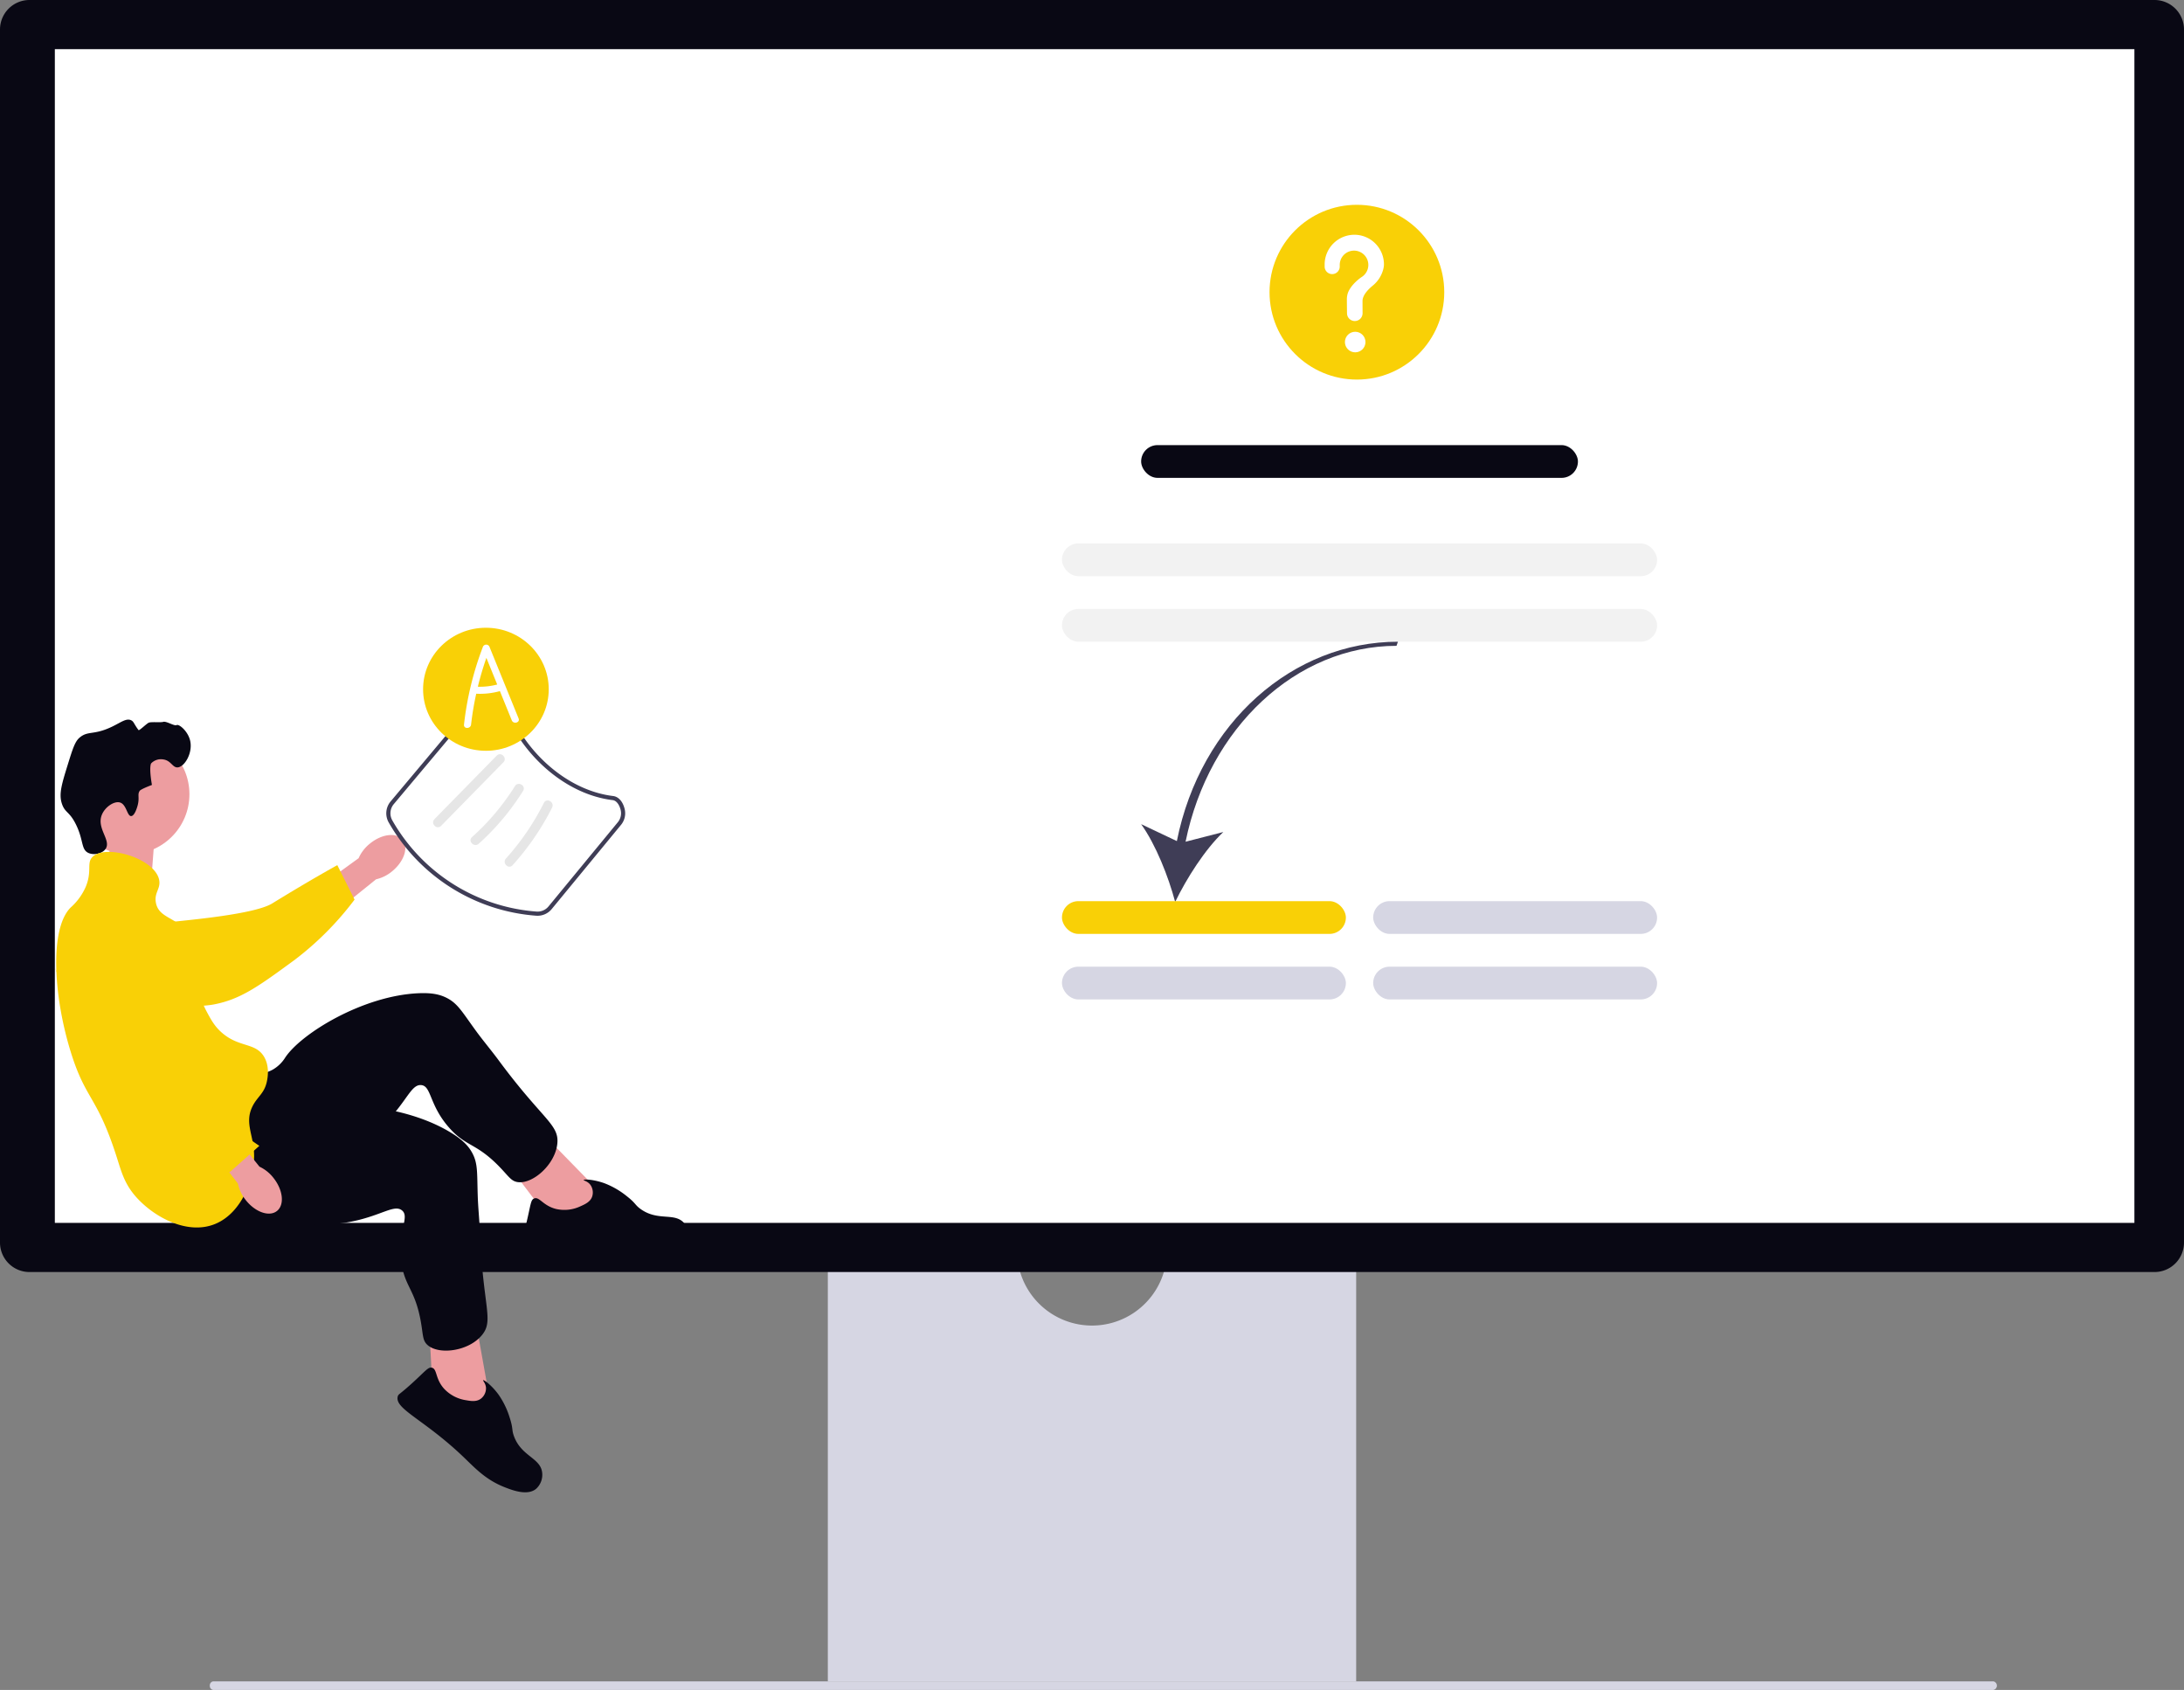
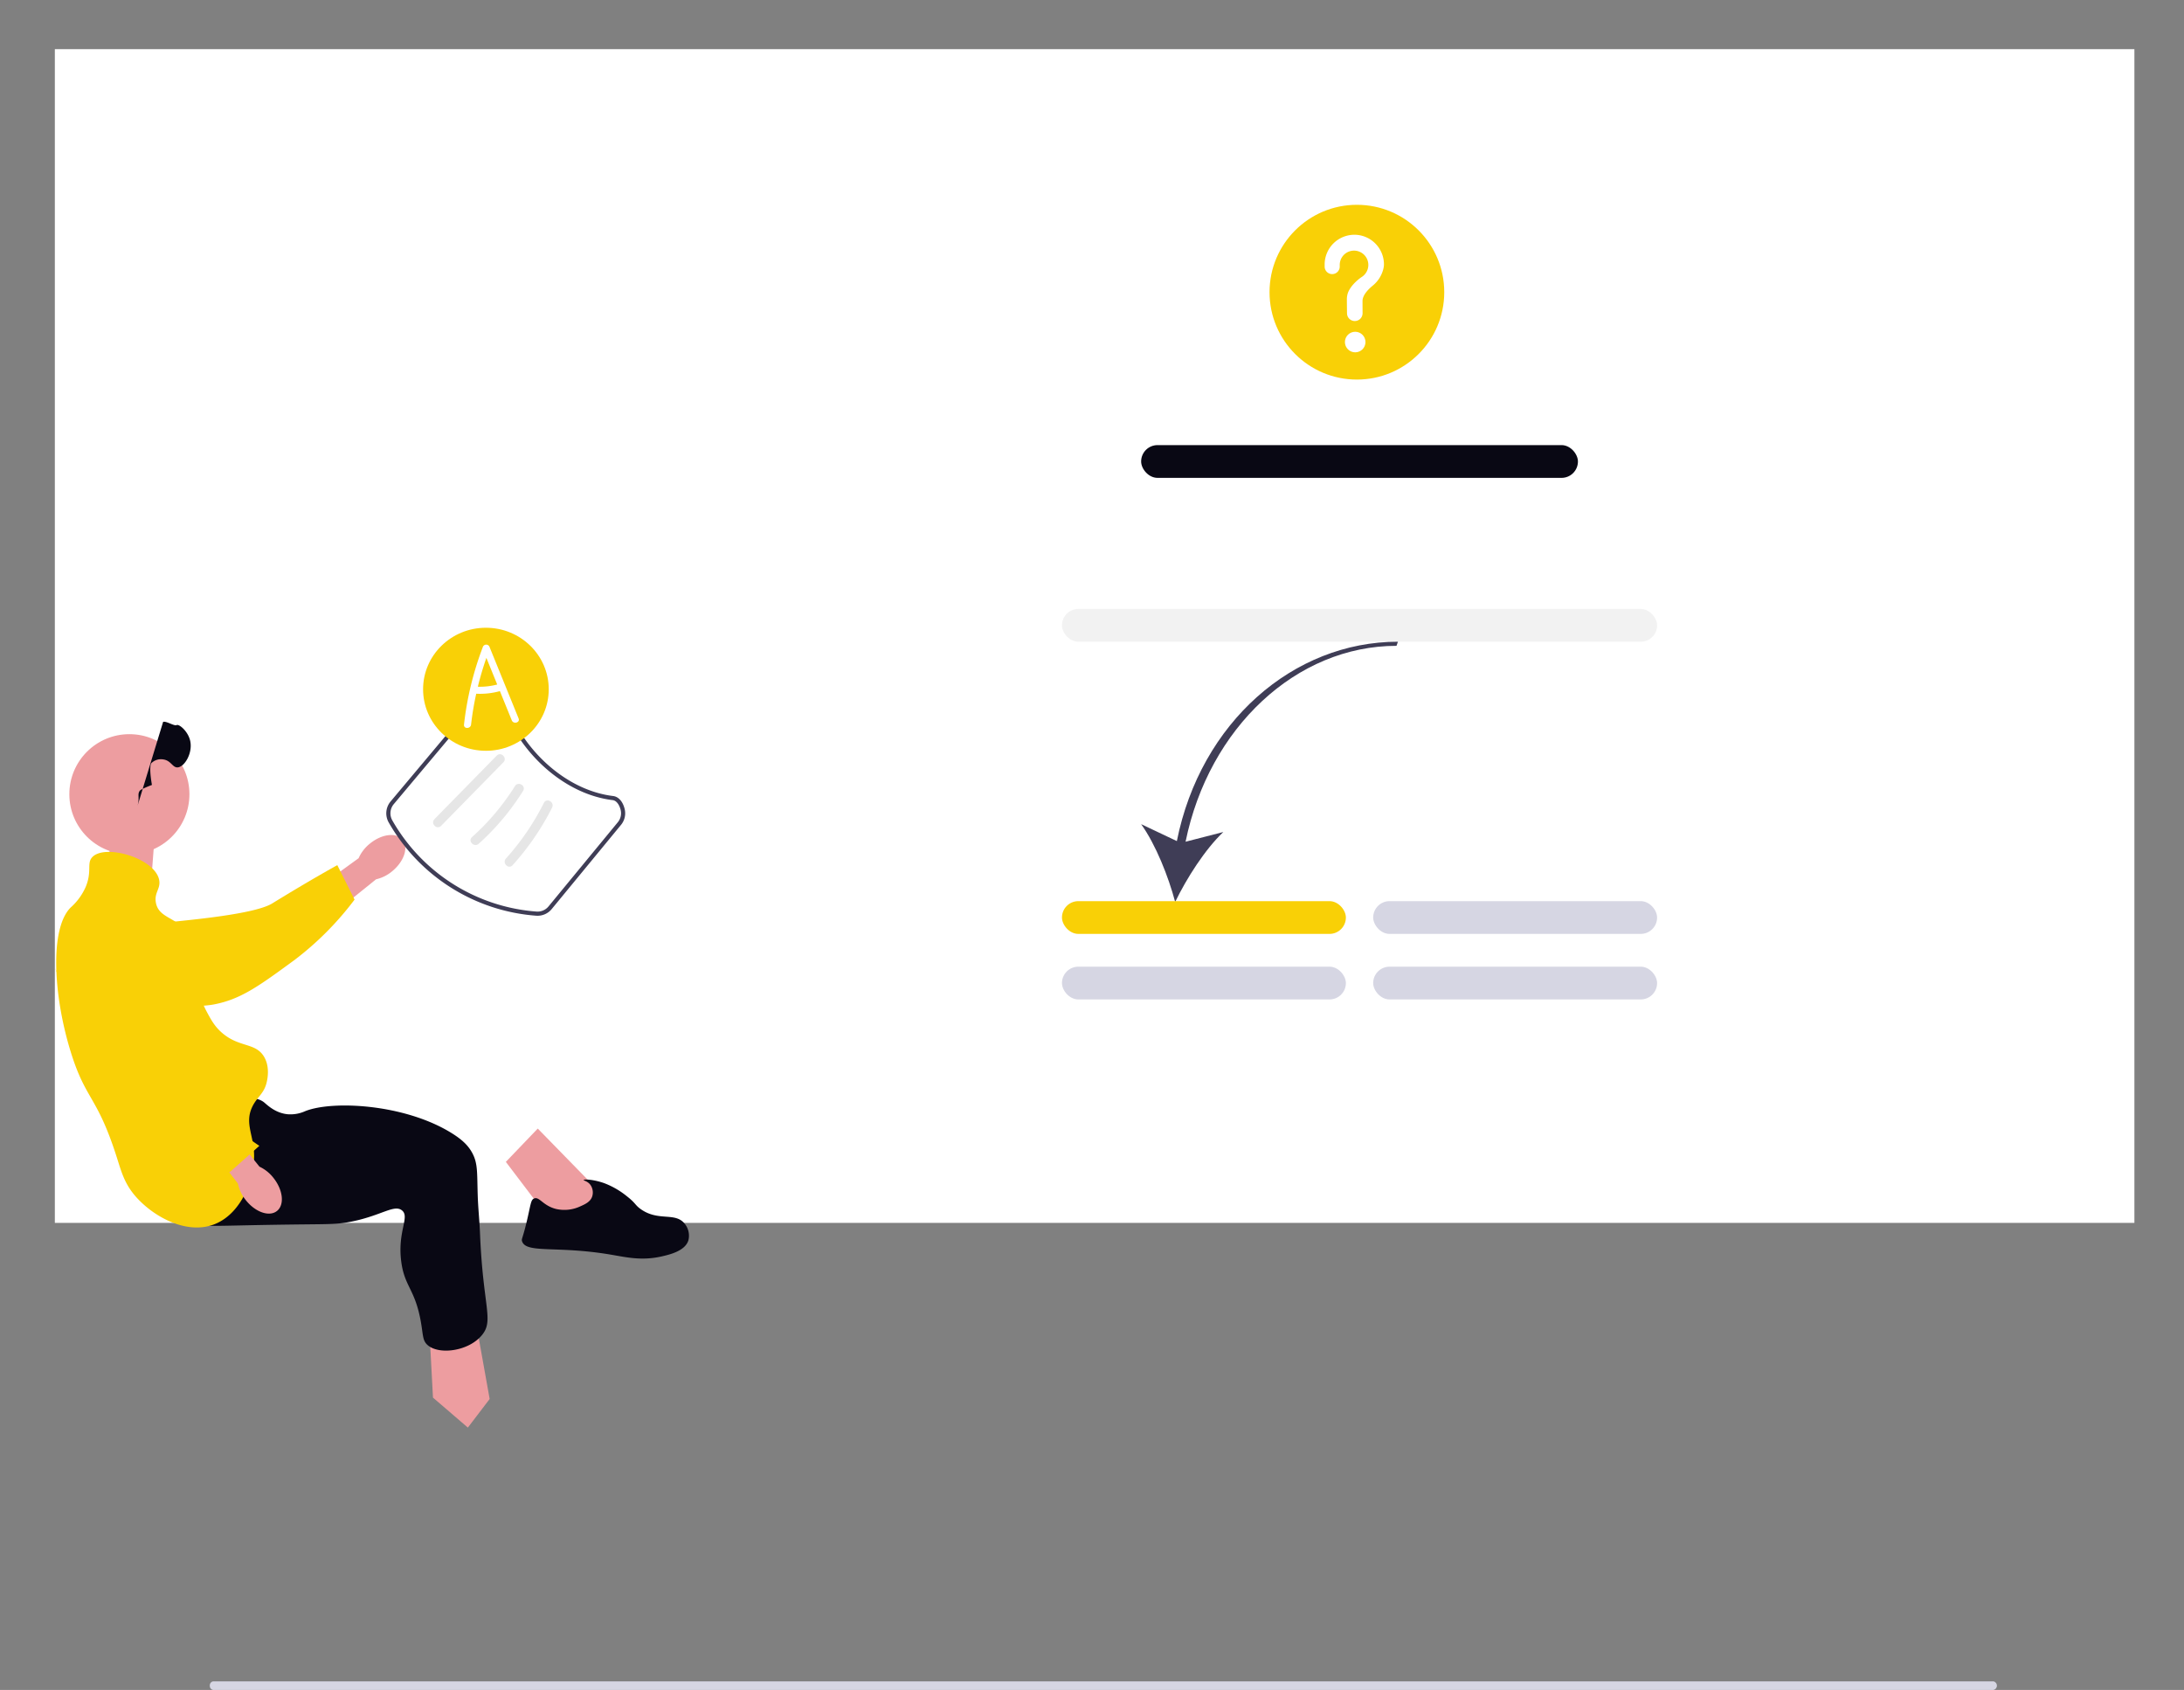
<svg xmlns="http://www.w3.org/2000/svg" width="800.003" height="618.866" viewBox="0 0 800.003 618.866" role="img" artist="Katerina Limpitsouni" source="https://undraw.co/">
  <rect x="0" y="0" width="800.003" height="618.866" fill="#808080" stroke="none" />
  <g transform="translate(-560 -231.001)">
    <path d="M15.18,488.765a1.456,1.456,0,0,0,1.308,1.575H668.472a1.6,1.6,0,0,0,0-3.15H16.488a1.456,1.456,0,0,0-1.308,1.575Z" transform="translate(621.678 359.527)" fill="#d6d6e3" />
-     <path d="M353.105,370.945a27.478,27.478,0,0,1-54.387,0H229.146V524.776H422.677V370.945H353.105Z" transform="translate(634.09 321.943)" fill="#d6d6e3" />
-     <path d="M789.214,487.736H10.789A10.8,10.8,0,0,1,0,476.947V32.7A10.8,10.8,0,0,1,10.789,21.911H789.214A10.8,10.8,0,0,1,800,32.7V476.947a10.8,10.8,0,0,1-10.789,10.789Z" transform="translate(560 209.09)" fill="#090814" />
    <rect width="761.747" height="429.819" transform="translate(580.088 249.004)" fill="#fff" />
    <g transform="translate(-336.969 152)">
      <path d="M-1.338,2.965,14.7,2.055l-1.18,15.568H-2.8Z" transform="translate(939 382)" fill="#ed9da0" />
      <path d="M123.853,205.949c4.349-3.594,9.729-4.263,12.015-1.494s.614,7.924-3.737,11.519a14.119,14.119,0,0,1-5.958,2.995l-18.62,14.994-6.85-8.888,19.083-13.838a14.12,14.12,0,0,1,4.066-5.288Z" transform="translate(908.546 182.037)" fill="#ed9da0" />
      <path d="M16.233,239.779c-.009-.663,0-6.447,4.279-10.1,4.919-4.2,11.86-2.5,14.294-1.9,5.624,1.377,6.085,3.79,11.366,6.268,9.881,4.637-2.5,2.264,3.38.777,2.035-.515,31.312-2.545,38.6-7.031,14.174-8.724,23.831-14.013,23.831-14.013L118.3,226.4a112.531,112.531,0,0,1-21.977,22.1c-13.179,9.646-19.769,14.469-29.783,16.332-.862.16-22.072,3.782-39.155-8.981-3.9-2.911-11.036-8.245-11.147-16.07Z" transform="translate(908.546 182.037)" fill="#f9d006" />
      <circle cx="21.993" cy="21.993" r="21.993" transform="translate(922.37 347.855)" fill="#ed9da0" />
      <g transform="translate(908.546 182.037)">
        <path d="M208.055,333.43l-22.649-23.184-11.692,12.2,16.875,22.23,16.738,1.914Z" fill="#ed9da0" />
-         <path d="M78.726,289.954c1.325.11,5.535.953,9.558-1.26a13.073,13.073,0,0,0,4.63-4.472c5.9-8.863,28.552-22.684,48.881-23.535,4.6-.193,7.634.341,10.388,1.776,3.905,2.036,5.464,4.952,10.42,11.783,2.711,3.737,5.71,7.257,8.454,10.97,16.062,21.736,22.151,23.443,21.529,30.411-.691,7.732-9.029,15.067-14.571,14.22-2.27-.347-3.149-1.925-6.181-5.12-8.891-9.368-12.57-7.637-18.9-14.812-7.391-8.377-6.423-15.323-10.279-15.591-3.576-.249-5.1,5.677-12.729,13.548-3.493,3.6-5.98,5.254-13.559,10.511C86.857,338.857,86.386,340.3,80.431,341.928c-2.606.714-21.1,5.785-27.688-2.284-10.31-12.627,14.046-50.682,25.983-49.69Z" fill="#090814" />
        <path d="M201.13,338.669c1.666-.748,3.614-1.623,4.24-3.634a4.835,4.835,0,0,0-.7-4.2c-1.011-1.338-2.508-1.514-2.448-1.751.092-.36,3.632-.22,7.517,1.154a30.075,30.075,0,0,1,8.28,4.772c3.385,2.643,2.93,3.173,5.053,4.7,6.516,4.678,12.628.991,16.154,5.378a6.949,6.949,0,0,1,1.369,6.04c-1.15,3.9-6.743,5.246-9.8,5.94-7.361,1.67-12.933.307-18.752-.674-19.787-3.334-30.9-.3-32.392-4.882-.282-.868.176-.794,1.7-7.16,1.506-6.284,1.456-8.009,2.739-8.513,1.93-.757,3.227,2.688,8.089,3.867a13.78,13.78,0,0,0,8.944-1.036Z" fill="#090814" />
      </g>
      <g transform="translate(908.546 182.037)">
        <path d="M167.788,409.275l-5.722-31.9L145.542,380.9l1.48,27.87L159.8,419.751Z" fill="#ed9da0" />
        <path d="M85.188,300.678c1.034.835,4.044,3.9,8.617,4.325a13.073,13.073,0,0,0,6.342-1.1c9.86-4.02,36.364-2.737,53.662,7.974,3.917,2.426,6.125,4.569,7.6,7.3,2.088,3.877,1.741,7.166,2.006,15.6.145,4.614.65,9.211.835,13.824,1.085,27.005,5.165,31.836.737,37.253-4.913,6.01-15.932,7.4-20.042,3.584-1.683-1.561-1.524-3.361-2.239-7.707-2.1-12.744-6.112-13.378-7.321-22.869-1.411-11.082,3.29-16.286.25-18.673-2.819-2.214-7.4,1.836-18.141,4.063-4.913,1.019-7.9.989-17.122,1.084-35.915.369-37.113,1.3-42.957-.7-2.557-.872-20.707-7.062-21.628-17.438-1.44-16.237,40.082-34.049,49.4-26.526Z" fill="#090814" />
-         <path d="M159.116,409.722c1.8.316,3.9.687,5.549-.626a4.835,4.835,0,0,0,1.781-3.865c-.086-1.675-1.225-2.661-1.042-2.823.279-.246,3.128,1.858,5.572,5.176a30.074,30.074,0,0,1,4.172,8.6c1.317,4.088.643,4.27,1.543,6.723,2.765,7.53,9.893,7.911,10.347,13.521a6.949,6.949,0,0,1-2.26,5.767c-3.143,2.584-8.525.555-11.444-.588-7.029-2.752-10.874-7.009-15.138-11.087-14.5-13.87-25.4-17.6-24.062-22.228.254-.876.591-.558,5.429-4.969,4.775-4.354,5.7-5.81,7.046-5.506,2.023.457,1.16,4.036,4.522,7.742a13.78,13.78,0,0,0,7.983,4.165Z" fill="#090814" />
      </g>
-       <path d="M38.815,189.879c.856-3.063-.219-4.179.877-5.554,0,0,.441-.553,4.384-2.046h0c-1.163-6.75-.292-7.892-.292-7.892a4.948,4.948,0,0,1,4.384-1.461c2.9.364,3.408,2.982,5.261,2.923,2.56-.081,5.63-5.2,4.677-9.646-.777-3.622-4.129-6.313-4.969-5.846s-3.832-1.578-4.969-1.169c-.777.279-4.432-.092-5.261.292-.905.42-3.5,3.035-3.745,2.705-1.722-2.289-1.686-3.089-2.685-3.582-1.771-.874-3.7.742-7.015,2.338-6.83,3.285-8.829,1.325-11.984,4.092-1.594,1.4-2.448,4.069-4.092,9.353-2.3,7.391-3.449,11.086-2.338,14.615,1.132,3.6,2.8,2.815,5.261,7.892,2.74,5.651,1.8,8.936,4.384,10.23,2,1,5.216.364,6.43-1.461,2.079-3.125-3.294-7.352-1.461-12.276,1.125-3.023,4.595-5.315,6.723-4.677,2.406.722,2.583,5.036,4.092,4.969,1.292-.057,2.189-3.266,2.338-3.8Z" transform="translate(908.546 184.172)" fill="#090814" />
+       <path d="M38.815,189.879c.856-3.063-.219-4.179.877-5.554,0,0,.441-.553,4.384-2.046h0c-1.163-6.75-.292-7.892-.292-7.892a4.948,4.948,0,0,1,4.384-1.461c2.9.364,3.408,2.982,5.261,2.923,2.56-.081,5.63-5.2,4.677-9.646-.777-3.622-4.129-6.313-4.969-5.846s-3.832-1.578-4.969-1.169Z" transform="translate(908.546 184.172)" fill="#090814" />
      <path d="M22.154,210.924c4.5-5.046,22.832.177,24.553,8.184.708,3.294-1.9,4.684-1.169,8.476,1.076,5.547,7.169,5.169,11.692,10.815,6.421,8.016-.194,15.852,7.015,29.229,1.54,2.859,2.839,5.268,5.554,7.6,6.23,5.351,12.027,3.516,15.2,8.477,2.372,3.71,1.4,8.282,1.169,9.353-.936,4.392-3.473,5.462-5.261,9.061-2.975,5.988.393,10.384.585,17.538.239,8.951-4.517,21.358-14.03,25.429-10.687,4.574-23.577-3-29.814-10.523-3.722-4.488-4.8-8.628-6.43-13.738-7.277-22.837-11.388-20.772-16.953-38.875-6.362-20.7-7.612-44.941,0-52.613a21.911,21.911,0,0,0,5.554-7.6c2.379-5.7.324-8.556,2.338-10.815Z" transform="translate(908.546 182.037)" fill="#f9d006" />
      <g transform="translate(908.546 182.037)">
        <path d="M88.653,328.391c3.489,4.433,4.03,9.827,1.208,12.047s-7.937.426-11.427-4.01a14.119,14.119,0,0,1-2.852-6.028L61.036,311.43l7.517-5.733,14.911,18.5A14.12,14.12,0,0,1,88.653,328.391Z" fill="#ed9da0" />
        <path d="M35.377,230.155c.647-.145,6.311-1.319,10.763,2.127,5.115,3.959,4.867,11.1,4.78,13.605-.2,5.786-2.468,6.73-3.817,12.406-2.524,10.619,2.283,20.487,4.938,25.939a56.625,56.625,0,0,0,9.75,13.881,123.1,123.1,0,0,0,21.632,18.46l-10.958,9.74s-17.455-5.32-29.282-15.979C31.052,299.4,12.395,260.716,8.527,251.293c-.333-.812,4.385,12.382,13.393-6.946,2.055-4.409,5.82-12.486,13.457-14.192Z" fill="#f9d006" />
      </g>
    </g>
    <g transform="translate(-865 200.055)">
      <path d="M164.369,222.3c-.142,0-.283-.005-.425-.014a67.955,67.955,0,0,1-54.1-34.148,6.752,6.752,0,0,1,.69-7.7l31.66-37.722a6.9,6.9,0,0,1,5.32-2.407c1.4.033,4.715.387,5.358,2.942,3.8,15.1,19.863,32.847,39.177,35.2,1.958.238,3.529,1.984,4.2,4.672a6.66,6.66,0,0,1-1.335,5.916l-25.362,30.8a6.705,6.705,0,0,1-5.188,2.461Zm-16.976-80.472a5.311,5.311,0,0,0-4.036,1.865L111.7,181.412a5.23,5.23,0,0,0-.54,5.962,66.43,66.43,0,0,0,52.884,33.393,5.174,5.174,0,0,0,4.343-1.9l25.363-30.8a5.158,5.158,0,0,0,1.034-4.581c-.4-1.586-1.373-3.347-2.916-3.535-19.952-2.43-36.54-20.753-40.466-36.335-.318-1.262-2.232-1.755-3.918-1.795h-.09Z" transform="translate(1457.546 144)" fill="#3f3d56" />
      <path d="M129.03,189.376,151.855,166.1c1.56-1.591-.884-4.039-2.446-2.446L126.583,186.93c-1.56,1.591.884,4.039,2.446,2.446Z" transform="translate(1457.546 144)" fill="#e6e6e6" />
      <path d="M142.806,195.933a90.179,90.179,0,0,0,16.256-19.358c1.183-1.894-1.809-3.632-2.987-1.746a86.874,86.874,0,0,1-15.715,18.657c-1.661,1.489.792,3.929,2.446,2.446h0Z" transform="translate(1457.546 144)" fill="#e6e6e6" />
      <path d="M155.223,203.784a95.517,95.517,0,0,0,14.461-21.093c1-1.984-1.986-3.738-2.987-1.746a92.139,92.139,0,0,1-13.92,20.393c-1.489,1.649.951,4.1,2.446,2.446Z" transform="translate(1457.546 144)" fill="#e6e6e6" />
      <g transform="translate(1457.546 144)">
        <ellipse cx="23.013" cy="22.528" rx="23.013" ry="22.528" transform="translate(122.431 116.829)" fill="#f9d006" />
        <path d="M157.417,150.043,146.8,123.938a1.308,1.308,0,0,0-2.5,0,115.388,115.388,0,0,0-6.881,28.349c-.187,1.653,2.4,1.64,2.59,0a110.67,110.67,0,0,1,1.888-11.3,27.228,27.228,0,0,0,8.671-.953l4.35,10.7C155.54,152.255,158.046,151.589,157.417,150.043Zm-14.931-11.614q1.308-5.356,3.131-10.57l3.969,9.758A25.009,25.009,0,0,1,142.486,138.429Z" fill="#fff" />
      </g>
    </g>
    <rect width="160" height="12" rx="6" transform="translate(978 394)" fill="#090814" />
-     <rect width="218" height="12" rx="6" transform="translate(949 430)" fill="#f2f2f2" />
    <rect width="218" height="12" rx="6" transform="translate(949 454)" fill="#f2f2f2" />
    <path d="M315.838,221.081l-13.084-6.2c5.366,7.489,9.99,19.185,12.466,28.493,4.191-8.67,10.948-19.278,17.636-25.614l-13.828,3.557c8.521-41.76,40.569-71.739,77.27-71.739l.52-1.508C358.483,148.072,324.537,177.635,315.838,221.081Z" transform="translate(675.246 317.928)" fill="#3f3d56" />
    <rect width="104" height="12" rx="6" transform="translate(949 561)" fill="#f9d006" />
    <rect width="104" height="12" rx="6" transform="translate(1063 561)" fill="#d6d6e3" />
    <rect width="104" height="12" rx="6" transform="translate(949 585)" fill="#d6d6e3" />
    <rect width="104" height="12" rx="6" transform="translate(1063 585)" fill="#d6d6e3" />
    <g transform="translate(48.585 -175)">
      <circle cx="32" cy="32" r="32" transform="translate(976.447 481)" fill="#f9d006" />
      <circle cx="3.765" cy="3.765" r="3.765" transform="translate(1004.062 527.495)" fill="#fff" />
      <path d="M787.6,238.342a10.9,10.9,0,0,0-10.786,10.708c0,.054,0,.436,0,.936a2.762,2.762,0,0,0,2.762,2.762h0a2.764,2.764,0,0,0,2.763-2.765v0c0-.34,0-.575,0-.59a5.239,5.239,0,1,1,8.064,4.41h0s-3.931,2.531-5.13,6h0a7.692,7.692,0,0,0-.317,2.191c0,.3.018,2.973.053,5.139a2.847,2.847,0,0,0,2.848,2.8h0a2.848,2.848,0,0,0,2.848-2.848v-.018c-.012-1.983-.019-4.293-.019-4.46,0-2.132,2.057-4.256,3.746-5.641a11.361,11.361,0,0,0,3.907-6.221,7.106,7.106,0,0,0,.2-1.542,10.866,10.866,0,0,0-10.866-10.866Z" transform="translate(219.822 253.629)" fill="#fff" />
    </g>
  </g>
</svg>